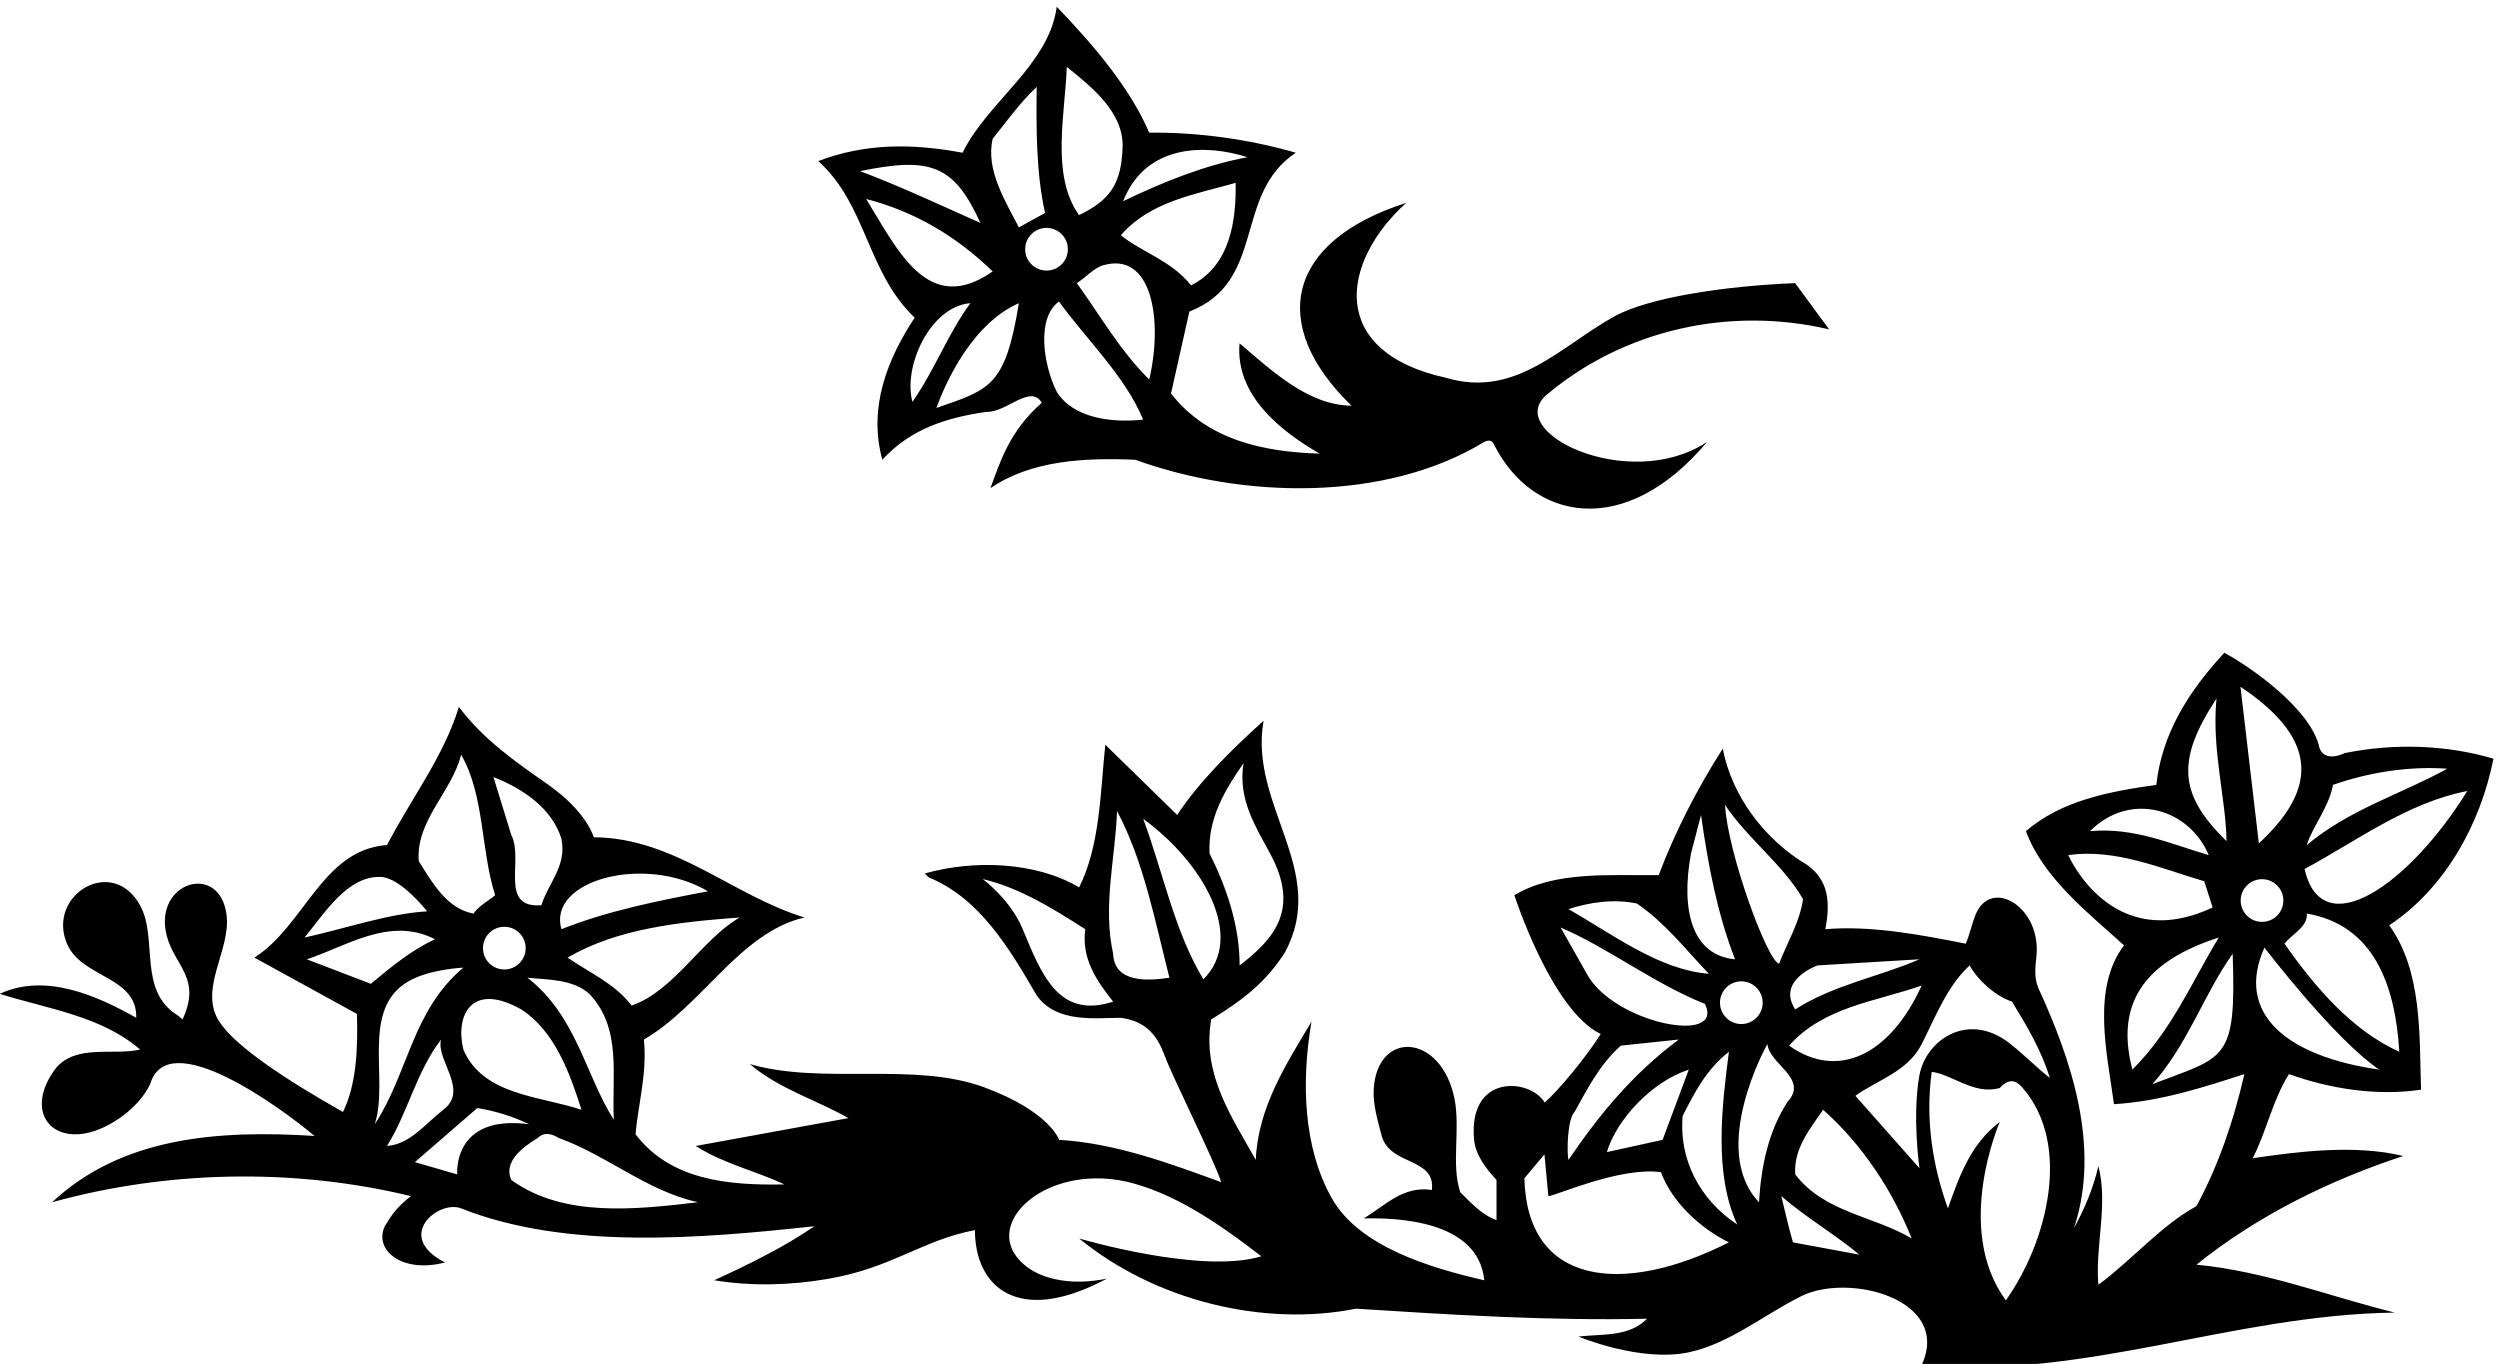
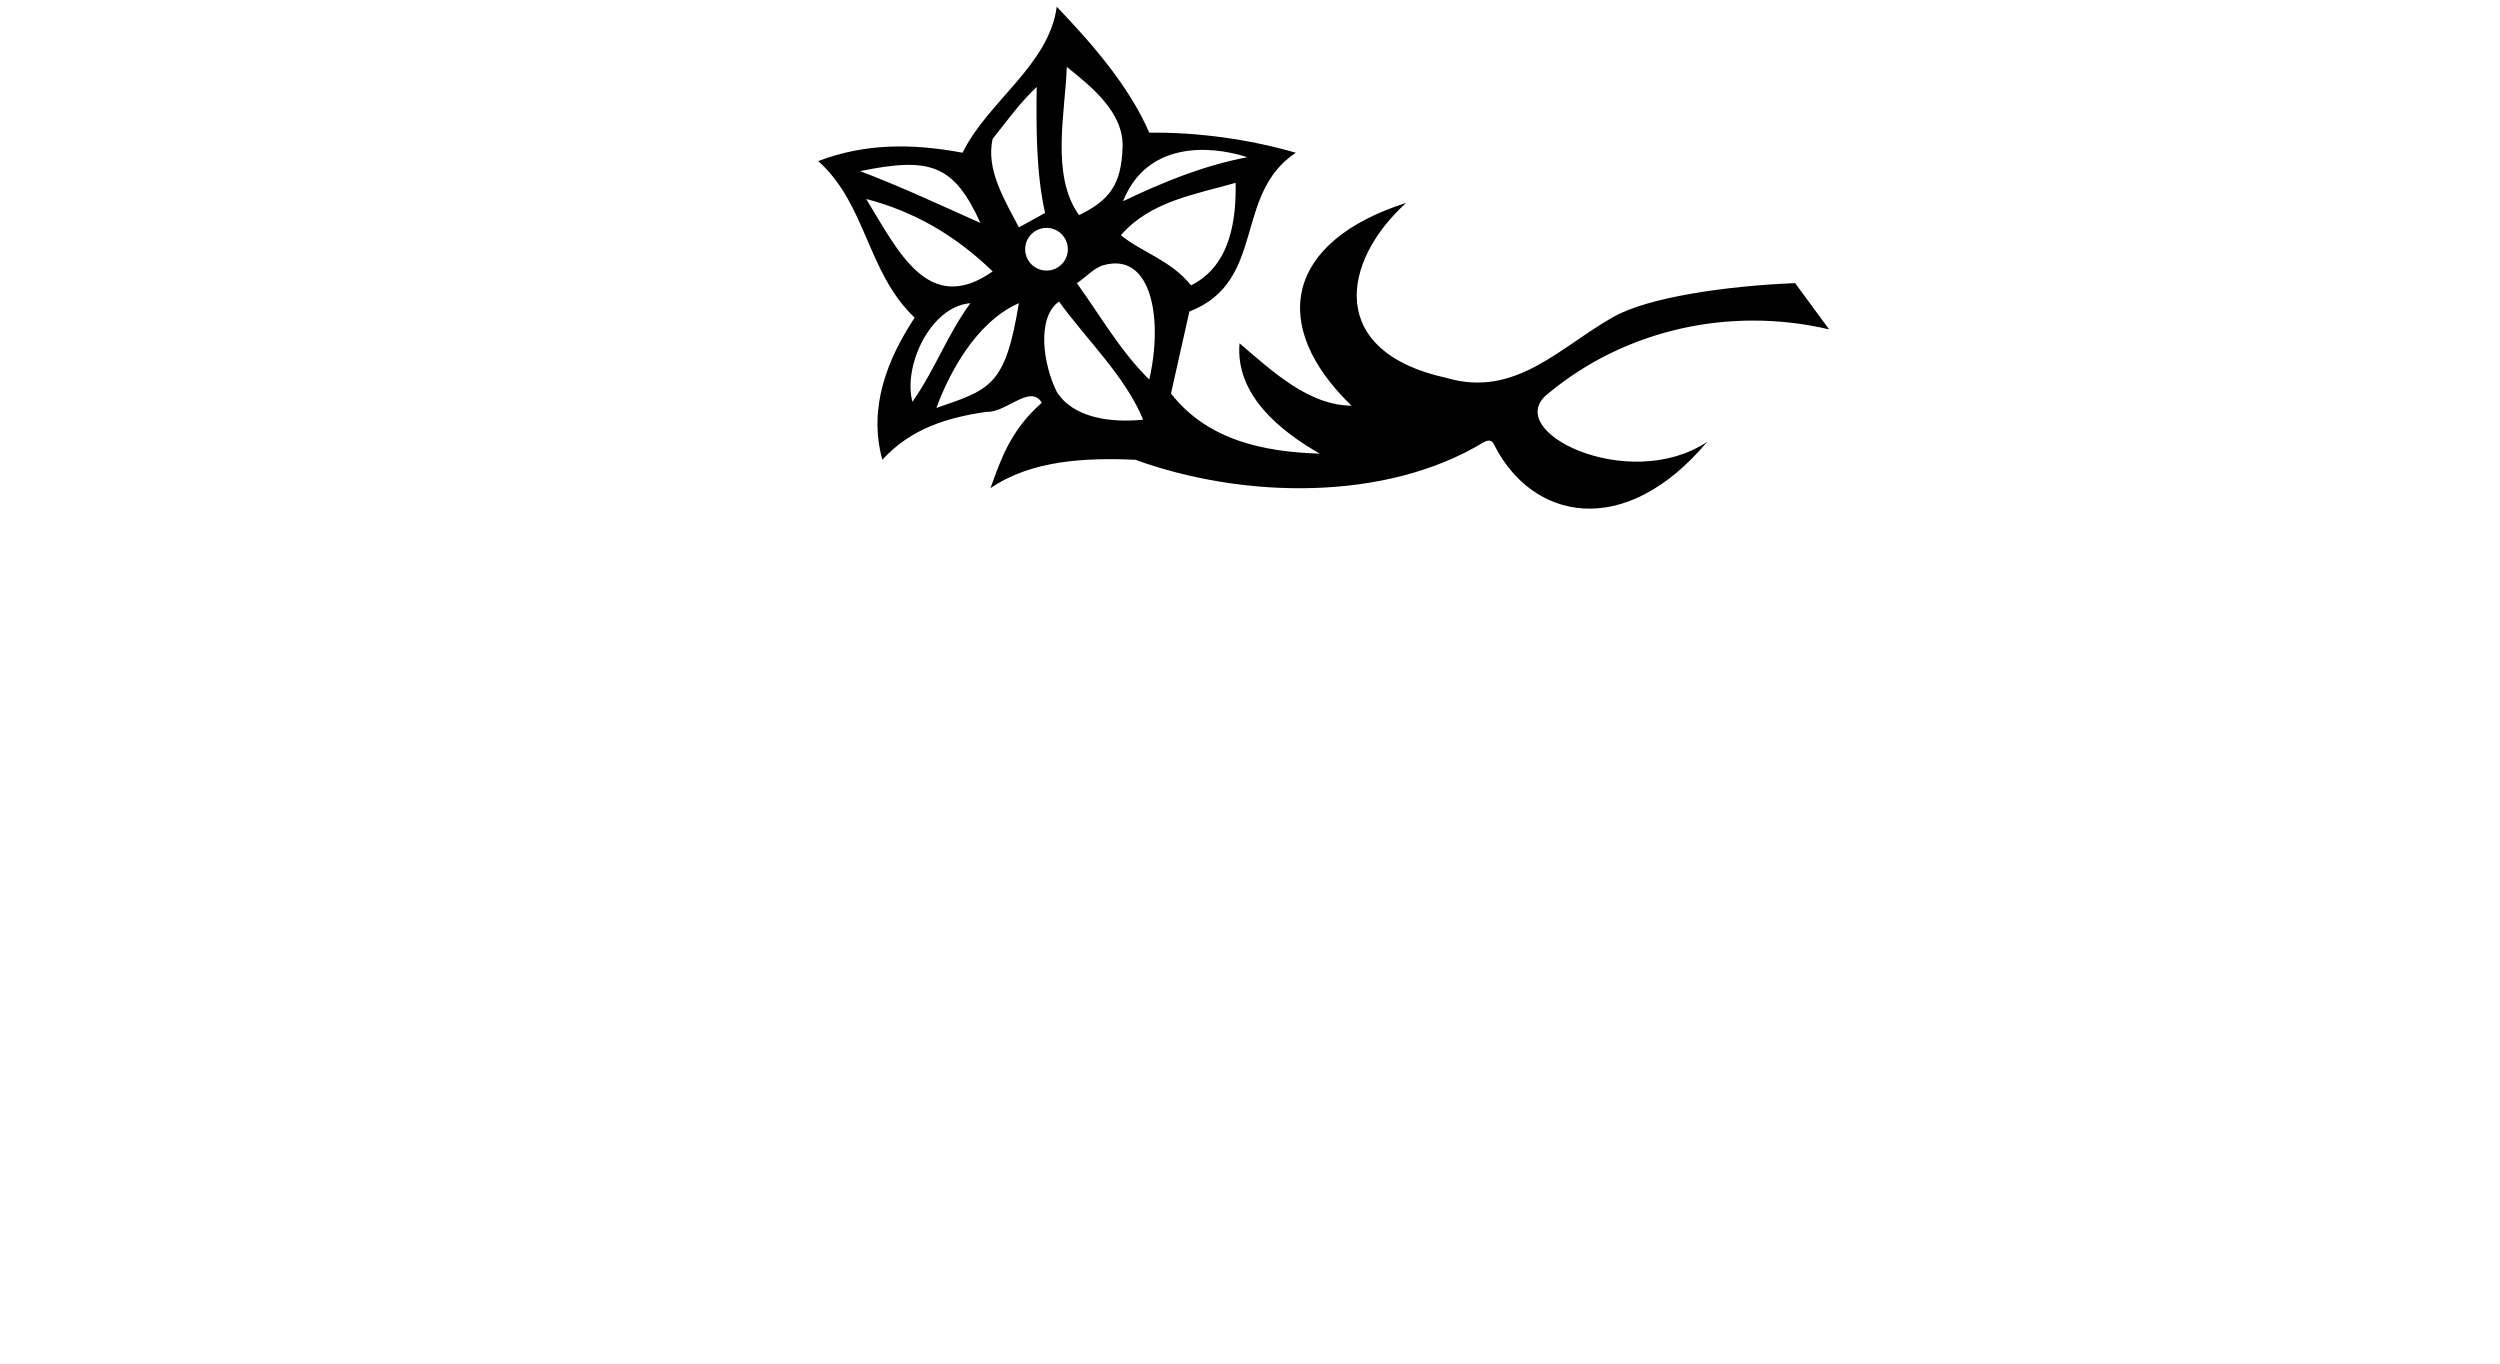
<svg xmlns="http://www.w3.org/2000/svg" version="1.1" id="svg1" width="744.638" height="406.248" viewBox="0 0 744.638 406.248">
  <defs id="defs1" />
  <g id="g1" transform="translate(-33.466,-255.241)">
    <path id="path1" d="m 2300.01,5309.31 c -59.9,-91.1 -104.83,-199.68 -72.38,-318.24 63.64,69.89 146.01,94.85 233.37,107.33 44.48,-2.12 97.95,63.16 123.8,20.44 -72.09,-63.52 -92.6,-130.27 -115.07,-191.42 91.11,62.4 210.92,68.64 324.48,63.65 240.87,-87.36 560.36,-94.85 781.25,39.93 12.15,5.84 18.06,2.39 21.62,-4.79 84.42,-170.2 291.84,-215.94 477.58,4.79 -176.09,-116.48 -464.47,24.9 -355.68,108.58 170.98,142.27 405.6,195.94 628.99,143.52 l -76.13,103.58 c -155.8,-6.31 -328.1,-31.74 -405.81,-75.05 -119.71,-66.7 -220.21,-183.3 -375.43,-137.11 -267.13,58.44 -235.68,259.81 -89.86,391.87 -269.35,-86.19 -309.16,-273.64 -122.3,-454.26 -96.1,1.25 -174.72,74.87 -250.85,139.77 -9.98,-116.06 92.35,-197.18 179.71,-247.1 -122.3,3.74 -250.85,28.7 -333.21,134.78 l 41.18,183.46 c 173.47,67.39 97.34,262.08 238.37,355.67 -103.59,29.96 -218.4,46.18 -328.23,44.93 -44.92,103.59 -126.04,197.19 -207.16,282.05 -17.48,-131.04 -154.75,-212.16 -210.91,-326.98 -113.57,21.22 -218.4,21.22 -323.23,-18.71 108.57,-97.35 108.57,-248.36 215.9,-350.69 z m -108.58,265.82 c 106.08,-27.45 199.68,-81.12 283.3,-162.24 -143.78,-100.64 -211.21,44.77 -283.3,162.24 z m 233.38,-233.37 c -51.17,-69.89 -79.87,-149.76 -129.79,-220.9 -21.53,79.96 40.25,213.73 129.79,220.9 z m -76.13,-234.63 c 24.96,68.64 84.86,190.95 184.7,234.63 -30.36,-186.53 -64.34,-192.99 -184.7,-234.63 z m 269.57,36.19 c -30.37,60.75 -45.89,165.84 4.99,202.18 61.15,-84.86 148.51,-167.23 188.45,-264.57 -71.14,-7.49 -156.63,3.32 -193.44,62.39 z m 207.16,27.46 c -64.89,63.65 -109.82,143.52 -162.23,215.9 20.02,12.52 37.8,33.95 59.33,40.08 108.58,30.92 134.1,-120.79 102.9,-255.98 z m 93.61,210.91 c -44.93,56.16 -109.83,73.63 -157.25,112.32 66.14,76.13 165.98,91.11 257.09,117.31 1.24,-79.87 -9.99,-184.7 -99.84,-229.63 z m 126.04,287.04 c -98.59,-18.72 -189.69,-56.16 -278.3,-98.59 52,131.13 188.86,127.34 278.3,98.59 z m -404.35,202.18 c 57.74,-45.98 127.39,-102.95 124.97,-179.55 -2.63,-82.94 -28.31,-118.75 -97.51,-152.42 -63.65,88.61 -31.2,227.13 -27.46,331.97 z m 2.36,-408.31 c 0,-26.4 -21.4,-47.8 -47.8,-47.8 -26.4,0 -47.8,21.4 -47.8,47.8 0,26.4 21.4,47.8 47.8,47.8 26.4,0 47.8,-21.4 47.8,-47.8 z m -168.34,247.31 c 31.2,38.7 59.9,79.88 98.59,116.07 -1.25,-91.1 -1.25,-193.44 18.72,-282.05 l -58.66,-32.45 c -29.95,58.66 -74.88,128.55 -58.65,198.43 z m -27.46,-188.44 c -89.85,39.93 -177.21,81.12 -269.57,116.06 156.64,31.98 209.83,15.38 269.57,-116.06" style="fill:#000000;fill-opacity:1;fill-rule:nonzero;stroke:none" transform="matrix(0.133,0,0,-0.133,0,1056)" />
-     <path id="path2" d="m 5673.54,3580.38 c -3.75,124.8 2.49,265.82 -71.14,368.16 126.05,83.62 204.67,228.38 233.38,373.15 -106.08,31.2 -222.15,34.94 -333.22,12.48 -28.88,-13.59 -49.86,-8.03 -56.54,11.91 -17.77,85.7 -154.37,181.53 -213.03,212.73 -79.86,-86.11 -139.77,-180.96 -152.25,-295.77 -106.08,-14.98 -212.16,-34.95 -292.03,-103.59 38.68,-104.83 138.52,-182.21 219.65,-255.84 -73.64,-97.34 -37.45,-243.36 -22.47,-355.68 104.83,6.24 203.43,38.69 292.03,67.39 -23.71,-103.58 -57.4,-203.42 -107.33,-295.77 -79.87,-43.68 -144.76,-121.06 -219.64,-175.97 -7.49,86.12 22.46,179.71 0,265.82 -11.24,-49.92 -31.2,-96.09 -54.91,-139.77 61.15,182.21 -6.24,379.39 -79.88,539.13 -8.78,21.47 -6.88,44.85 -4.14,67.97 13.21,111.53 -100.41,180.27 -135.68,96.59 -8.95,-21.24 -12.92,-44.61 -22.41,-65.96 -101.09,19.96 -212.16,41.18 -314.5,32.44 12.13,62.33 6.24,109.83 -39.94,143.52 -97.34,57.41 -169.72,156 -189.69,260.84 -57.41,-89.86 -106.08,-184.71 -143.52,-283.3 -107.33,-1.25 -232.13,9.98 -323.23,-44.93 0,0 83.34,-258.33 193.43,-310.75 -33.69,-53.66 -96.02,-128.04 -125.45,-153.56 -33.51,55 -172.28,64.82 -158.09,-83.91 3.2,-33.6 26.69,-64.28 50.17,-89.51 v -89.85 c -32.45,11.23 -58.65,39.94 -81.12,62.4 -20.99,61.34 0.83,142 -13.2,210.24 -30.02,145.89 -173.08,153.94 -180.74,20.05 -2.01,-35.12 10.17,-73.83 17.97,-104.24 18.72,-67.4 121.06,-47.43 112.32,-121.06 -63.64,9.98 -103.58,-33.69 -152.25,-63.65 70.79,1.65 256.69,-3.31 269.57,-138.53 -125.12,28.54 -280.02,76.58 -340.5,182.21 -65,113.51 -69.53,262.25 -46.38,396.87 -57.41,-96.1 -119.81,-192.19 -124.8,-309.51 -53.67,96.1 -121.06,192.19 -99.84,314.5 79.66,48.95 124.24,87.43 164.18,148.58 101.09,183.45 -80.57,330.65 -46.87,520.34 -71.14,-63.64 -146.02,-138.53 -193.44,-210.91 l -160.99,157.25 c -11.23,-104.83 -11.23,-224.64 -58.66,-319.49 -96.09,57.41 -235.87,62.4 -345.69,31.2 l 8.73,-8.73 c 116.06,-47.42 182.21,-162.24 242.11,-264.58 44.45,-62.61 131.04,-49.92 188.45,-49.92 58.74,-7.87 82.81,-43.07 98.15,-85.34 16.28,-44.85 111.52,-235.39 126.49,-282.82 -116.06,42.43 -237.12,87.36 -363.17,94.85 0,0 -20.07,62.97 -167.2,117.46 -157.82,58.44 -363.19,4.91 -525.43,52.27 66.14,-56.16 151,-81.12 220.89,-121.06 l -341.95,-62.4 c 62.4,-39.94 132.29,-54.91 198.43,-86.11 -123.55,-2.5 -254.59,8.74 -333.22,112.32 6.25,71.14 26.21,134.78 18.73,212.16 129.79,74.88 214.65,239.62 359.42,273.31 -162.24,49.92 -290.78,178.46 -471.74,179.71 0,0 -14.92,56.72 -103.02,118.43 -71.61,50.15 -144.76,100.66 -199,173.6 -33.7,-111.07 -107.33,-205.91 -160.99,-309.5 -144.768,-9.98 -184.705,-180.96 -297.026,-252.09 l 229.636,-126.05 c 2.49,-78.63 -1.25,-158.5 -31.2,-219.65 -126.651,71.35 -244.717,148.93 -278.643,205.02 -43.597,72.08 26.981,157.05 18.078,234.83 -13.914,121.57 -165.578,75.71 -134.082,-45.43 17.563,-67.56 78.684,-94.9 35.223,-187.25 l -9.984,8.73 c -90.754,54.85 -44.434,171.86 -84.571,245.96 -62,114.46 -210.234,23.66 -164.172,-84.95 32.934,-77.66 157.399,-72.26 155.141,-166 -88.605,49.92 -203.422,101.09 -305.758,53.67 107.328,-33.7 228.383,-49.92 314.492,-124.81 -62.398,-13.72 -142.269,12.48 -188.445,-41.18 -79.414,-104.49 1.203,-189.25 116.699,-128.07 38.914,20.62 75.035,52.57 94.211,91.88 39.18,133.86 294.317,-54.13 368.16,-116.06 -217.148,13.72 -431.804,-2.5 -587.804,-148.51 257.086,71.13 540.379,77.37 803.705,13.72 -30.57,-23.22 -43.68,-42.43 -58.65,-67.39 -25.33,-54.27 39.98,-106.4 134.78,-81.12 -115.16,58.67 -13.84,141.01 36.19,121.06 235.87,-93.6 537.89,-67.4 791.23,-39.94 -68.63,-47.42 -151.01,-87.36 -224.64,-121.06 85.53,-13.84 171.06,-11.21 254.51,3.05 144.14,24.62 211.63,87.03 329.55,109.28 0,-126.35 95.5,-215.78 295.78,-108.58 -73.53,-15.51 -141.06,-3.7 -180.76,27.3 -115.07,89.85 47.67,240.87 242.79,185.15 102.94,-29.4 196.62,-95.45 283.67,-162.53 -134.79,-41.18 -408.1,39.93 -408.1,39.93 170.98,-139.77 413.09,-198.43 620.26,-157.24 213.4,-13.73 434.3,-27.46 651.45,-22.47 -39.94,-41.18 -99.84,-33.69 -153.5,-39.93 0,0 139.24,-58.68 248.25,-35.05 90.22,19.55 166.8,83.71 250.99,125.58 106.41,52.93 336.97,-7.03 269.52,-154.18 366.91,-33.69 692.64,112.32 1059.55,117.31 -147.26,36.2 -288.29,92.35 -444.29,107.33 138.54,111.07 297.03,188.45 463.01,243.36 -107.33,26.21 -235.87,9.98 -336.96,-4.99 31.2,61.15 44.93,131.04 81.12,188.44 89.86,-32.44 195.94,-49.92 295.78,-34.94 z m -2637.02,731.33 c -13.1,-81.44 27.14,-141.81 60.72,-204.81 64.53,-121.06 10.2,-187.31 -69.45,-248.22 0,88.61 -28.71,173.48 -67.4,250.85 -3.74,79.87 34.95,142.27 76.13,202.18 z m -495.41,-369.77 c -27,64.31 -88.65,110.19 -88.65,110.19 83.61,-19.97 157.25,-66.15 229.63,-112.33 -8.74,-66.14 24.96,-114.81 62.4,-162.24 -123.69,-40.19 -161.08,63.58 -203.38,164.38 z m 203.38,-57.05 c -23.71,107.33 4.99,213.41 8.74,319.49 59.9,-112.32 84.86,-245.86 117.31,-373.15 -47.43,-7.49 -123.56,-12.48 -126.05,53.66 z m 67.39,302.02 c 133.21,-96.89 230.32,-263.89 134.78,-359.43 -64.89,107.33 -89.85,238.37 -134.78,359.43 z M 1666.22,3768.83 c -38.69,49.92 -94.85,73.63 -143.52,107.33 111.07,64.89 249.6,79.87 385.63,89.85 -83.62,-47.42 -147.26,-164.73 -242.11,-197.18 z m -247.1,-8.74 c 74.81,-48.53 108.57,-142.27 134.78,-224.64 -94.85,31.2 -220.76,32.31 -264.58,134.78 -18.81,77.96 19.24,152.51 129.8,89.86 z m -85.85,137.32 c 0,26.4 21.41,47.8 47.8,47.8 26.4,0 47.81,-21.4 47.81,-47.8 0,-26.39 -21.41,-47.8 -47.81,-47.8 -26.39,0 -47.8,21.41 -47.8,47.8 z m 99.57,-66.18 c 43.68,-5 101.09,-2.5 138.53,-36.19 73.63,-77.38 49.92,-182.21 54.92,-282.05 -64.9,102.33 -82.37,230.88 -193.45,318.24 z m 404.36,193.44 c -112.32,-21.22 -224.65,-43.69 -328.23,-84.87 -31.95,109.15 185.87,168.88 328.23,84.87 z m -328.23,117.31 c 12.62,-60.11 -29.95,-99.84 -44.92,-148.52 -96.1,-7.48 -38.69,102.34 -67.4,157.25 l -39.93,129.79 c 63.64,-24.95 131.04,-68.63 152.25,-138.52 z m -224.64,188.45 c 52.42,-89.86 43.68,-212.16 76.13,-314.5 -16.23,-13.73 -34.94,-22.47 -48.67,-41.18 -59.9,11.23 -92.35,69.89 -122.31,117.31 -7.48,89.85 73.64,154.75 94.85,238.37 z M 1103.75,4056.9 c 45.47,-1.27 104.46,-77.16 104.46,-77.16 -87.37,-4.99 -183.46,-38.69 -274.565,-58.66 45.578,55.58 96.105,137.9 170.105,135.82 z M 938.637,3872.41 c 86.113,27.46 185.953,97.34 287.043,44.93 -51.17,-23.71 -97.35,-61.15 -143.52,-99.84 z m 229.523,-48.31 c 47.67,26.59 121.16,29.59 121.16,29.59 -114.81,-96.09 -123.55,-237.12 -198.43,-350.69 32.84,100.76 -33.95,259.04 77.27,321.1 z m -49.81,-369.77 c 47.42,76.13 64.9,164.74 121.06,238.37 -12.48,-44.93 63.64,-113.57 4.99,-157.25 -41.19,-32.45 -74.88,-77.37 -126.05,-81.12 z m 157.25,-63.65 -94.85,27.46 139.77,121.06 c 39.94,-6.24 79.88,-18.72 116.07,-36.2 -172.86,22.83 -160.99,-112.32 -160.99,-112.32 z m 121.05,-12.48 c -18.72,41.19 27.46,74.89 58.66,93.6 16.22,14.98 31.2,9.99 48.67,0 107.33,-38.68 197.18,-118.55 310.75,-143.51 -138.53,-16.23 -300.77,-34.95 -418.08,49.91 z m 2925.31,480.48 228.38,13.73 c -88.61,-38.69 -193.44,-57.41 -278.3,-112.32 -42.74,65.76 49.92,98.59 49.92,98.59 z m 233.37,-44.93 c -70.9,-155.97 -187.99,-212.31 -297.02,-134.78 77.37,87.36 194.69,98.59 297.02,134.78 z m -265.82,193.45 c -7.49,-52.42 -34.94,-96.1 -53.67,-144.77 -26.2,6.24 -114.81,247.1 -121.05,355.68 49.92,-74.88 131.04,-134.79 174.72,-210.91 z m -90.35,-231.99 c 0,-26.39 -21.4,-47.8 -47.8,-47.8 -26.4,0 -47.8,21.41 -47.8,47.8 0,26.4 21.4,47.8 47.8,47.8 26.4,0 47.8,-21.4 47.8,-47.8 z m -160.5,334.32 22.47,86.11 c 14.97,-107.32 36.19,-220.89 76.12,-323.23 -94.82,8.62 -122.61,107.03 -98.59,237.12 z m -121.05,-112.32 c 63.64,-43.68 107.32,-101.08 160.99,-157.25 -112.32,8.74 -217.15,89.86 -314.5,144.77 46.18,14.98 101.09,23.72 153.51,12.48 z m -112.32,-157.25 -58.66,103.59 c 103.58,-43.68 209.67,-126.05 323.23,-170.98 45.57,-93.29 -205.51,-43.12 -264.57,67.39 z m 228.38,-214.65 -58.65,-157.25 -124.81,-27.45 c 22.47,74.87 102.34,158.49 183.46,184.7 z m -255.84,-94.85 c 28.71,51.17 54.91,104.83 103.58,148.51 l 129.8,13.73 c -103.59,-77.38 -177.22,-167.23 -247.11,-269.57 -3.74,17.48 -2.49,91.1 13.73,107.33 z m -112.32,-148.51 44.93,53.66 8.74,-93.6 c 13.57,-0.5 159.91,66.24 252.09,53.67 24.96,-67.39 88.61,-126.05 152.25,-157.25 -238.39,-120.48 -452.29,-96.67 -458.01,143.52 z m 354.43,139.77 c 26.21,51.17 52.42,103.59 103.58,143.52 -14.97,-117.31 -34.94,-272.06 18.73,-386.88 -84.87,56.16 -131.04,147.27 -122.31,243.36 z m 189.7,160.99 c 4.99,-46.17 93.6,-77.37 44.93,-129.78 -42.44,-66.15 -58.66,-142.28 -63.65,-224.64 -113.38,119.34 18.72,354.42 18.72,354.42 z m 57.41,-444.28 c -8.74,28.7 -17.48,68.64 -26.21,103.58 56.16,-48.67 121.05,-86.11 174.72,-131.04 z m 4.99,152.25 c -3.75,57.41 32.44,101.09 62.4,144.77 88.6,-78.62 156,-182.2 198.43,-288.29 -86.11,51.17 -194.69,57.41 -260.83,143.52 z m 278.3,13.73 -143.52,162.24 c 47.43,34.95 117.31,53.67 148.51,116.06 31.2,61.16 56.16,128.55 107.33,175.97 17.47,-32.45 57.41,-68.64 94.85,-81.12 33.69,-54.91 66.14,-109.82 84.86,-170.97 -30.78,24.06 -60.05,54.4 -91.54,78.64 -92.15,70.93 -186.94,6.62 -200.96,-74.18 -16.1,-92.77 0.47,-206.64 0.47,-206.64 z m 193.44,-295.77 C 4625.74,3269 4730.05,3508 4730.05,3508 c -66.14,-49.92 -91.1,-123.55 -116.06,-193.44 -33.7,93.6 -51.17,198.43 -36.19,305.76 47.42,-6.25 94.84,-52.42 152.25,-36.19 21.1,22.85 36.7,16.81 49.89,1.9 113.56,-128.35 55.29,-348.83 -36.16,-477.39 z m 881.09,556.6 c -107.33,48.67 -189.7,146.02 -257.09,242.12 17.47,22.46 52.42,37.44 49.92,67.39 148.19,-25.12 198.19,-156.95 207.17,-309.51 z m -148.51,597.8 c 78.62,27.45 168.48,42.42 255.83,36.19 -101.08,-56.16 -219.64,-91.11 -314.49,-170.98 11.23,38.69 49.92,84.86 58.66,134.79 z m 300.76,-13.74 c -129.53,-209.44 -325.16,-346.46 -364.41,-174.71 116.06,62.4 229.63,148.51 364.41,174.71 z m -561.6,207.17 c -11.23,-114.81 21.22,-224.63 22.46,-319.48 -106.32,103.73 -113.86,180.39 -22.46,319.48 z m -17.47,-350.68 c -86.11,24.96 -165.98,62.4 -265.82,53.66 89.77,89.78 221.93,50.98 265.82,-53.66 z m -314.5,0 c 106.09,14.97 207.17,-29.95 304.52,-58.66 l 18.72,-58.66 c -226.74,-106.7 -323.24,117.32 -323.24,117.32 z m 336.97,-184.71 c -61.16,-101.08 -104.84,-207.17 -193.44,-295.77 -30.35,117.35 -6.12,232.08 193.44,295.77 z M 5072,3592.86 c 79.88,89.85 113.57,198.43 179.71,292.03 8.53,-243.04 -16.15,-229.39 -179.71,-292.03 z m 238.37,539.14 -41.18,350.68 c 186.16,-124.1 163.42,-237.39 41.18,-350.68 z m -40.72,-127.99 c 0,26.4 21.4,47.8 47.8,47.8 26.4,0 47.8,-21.4 47.8,-47.8 0,-26.4 -21.4,-47.8 -47.8,-47.8 -26.4,0 -47.8,21.4 -47.8,47.8 z m 53.2,-105.39 c 0,0 156,-204.67 257.09,-273.31 -207.29,29.61 -323.39,125.42 -257.09,273.31" style="fill:#000000;fill-opacity:1;fill-rule:nonzero;stroke:none" transform="matrix(0.133,0,0,-0.133,0,1056)" />
  </g>
</svg>